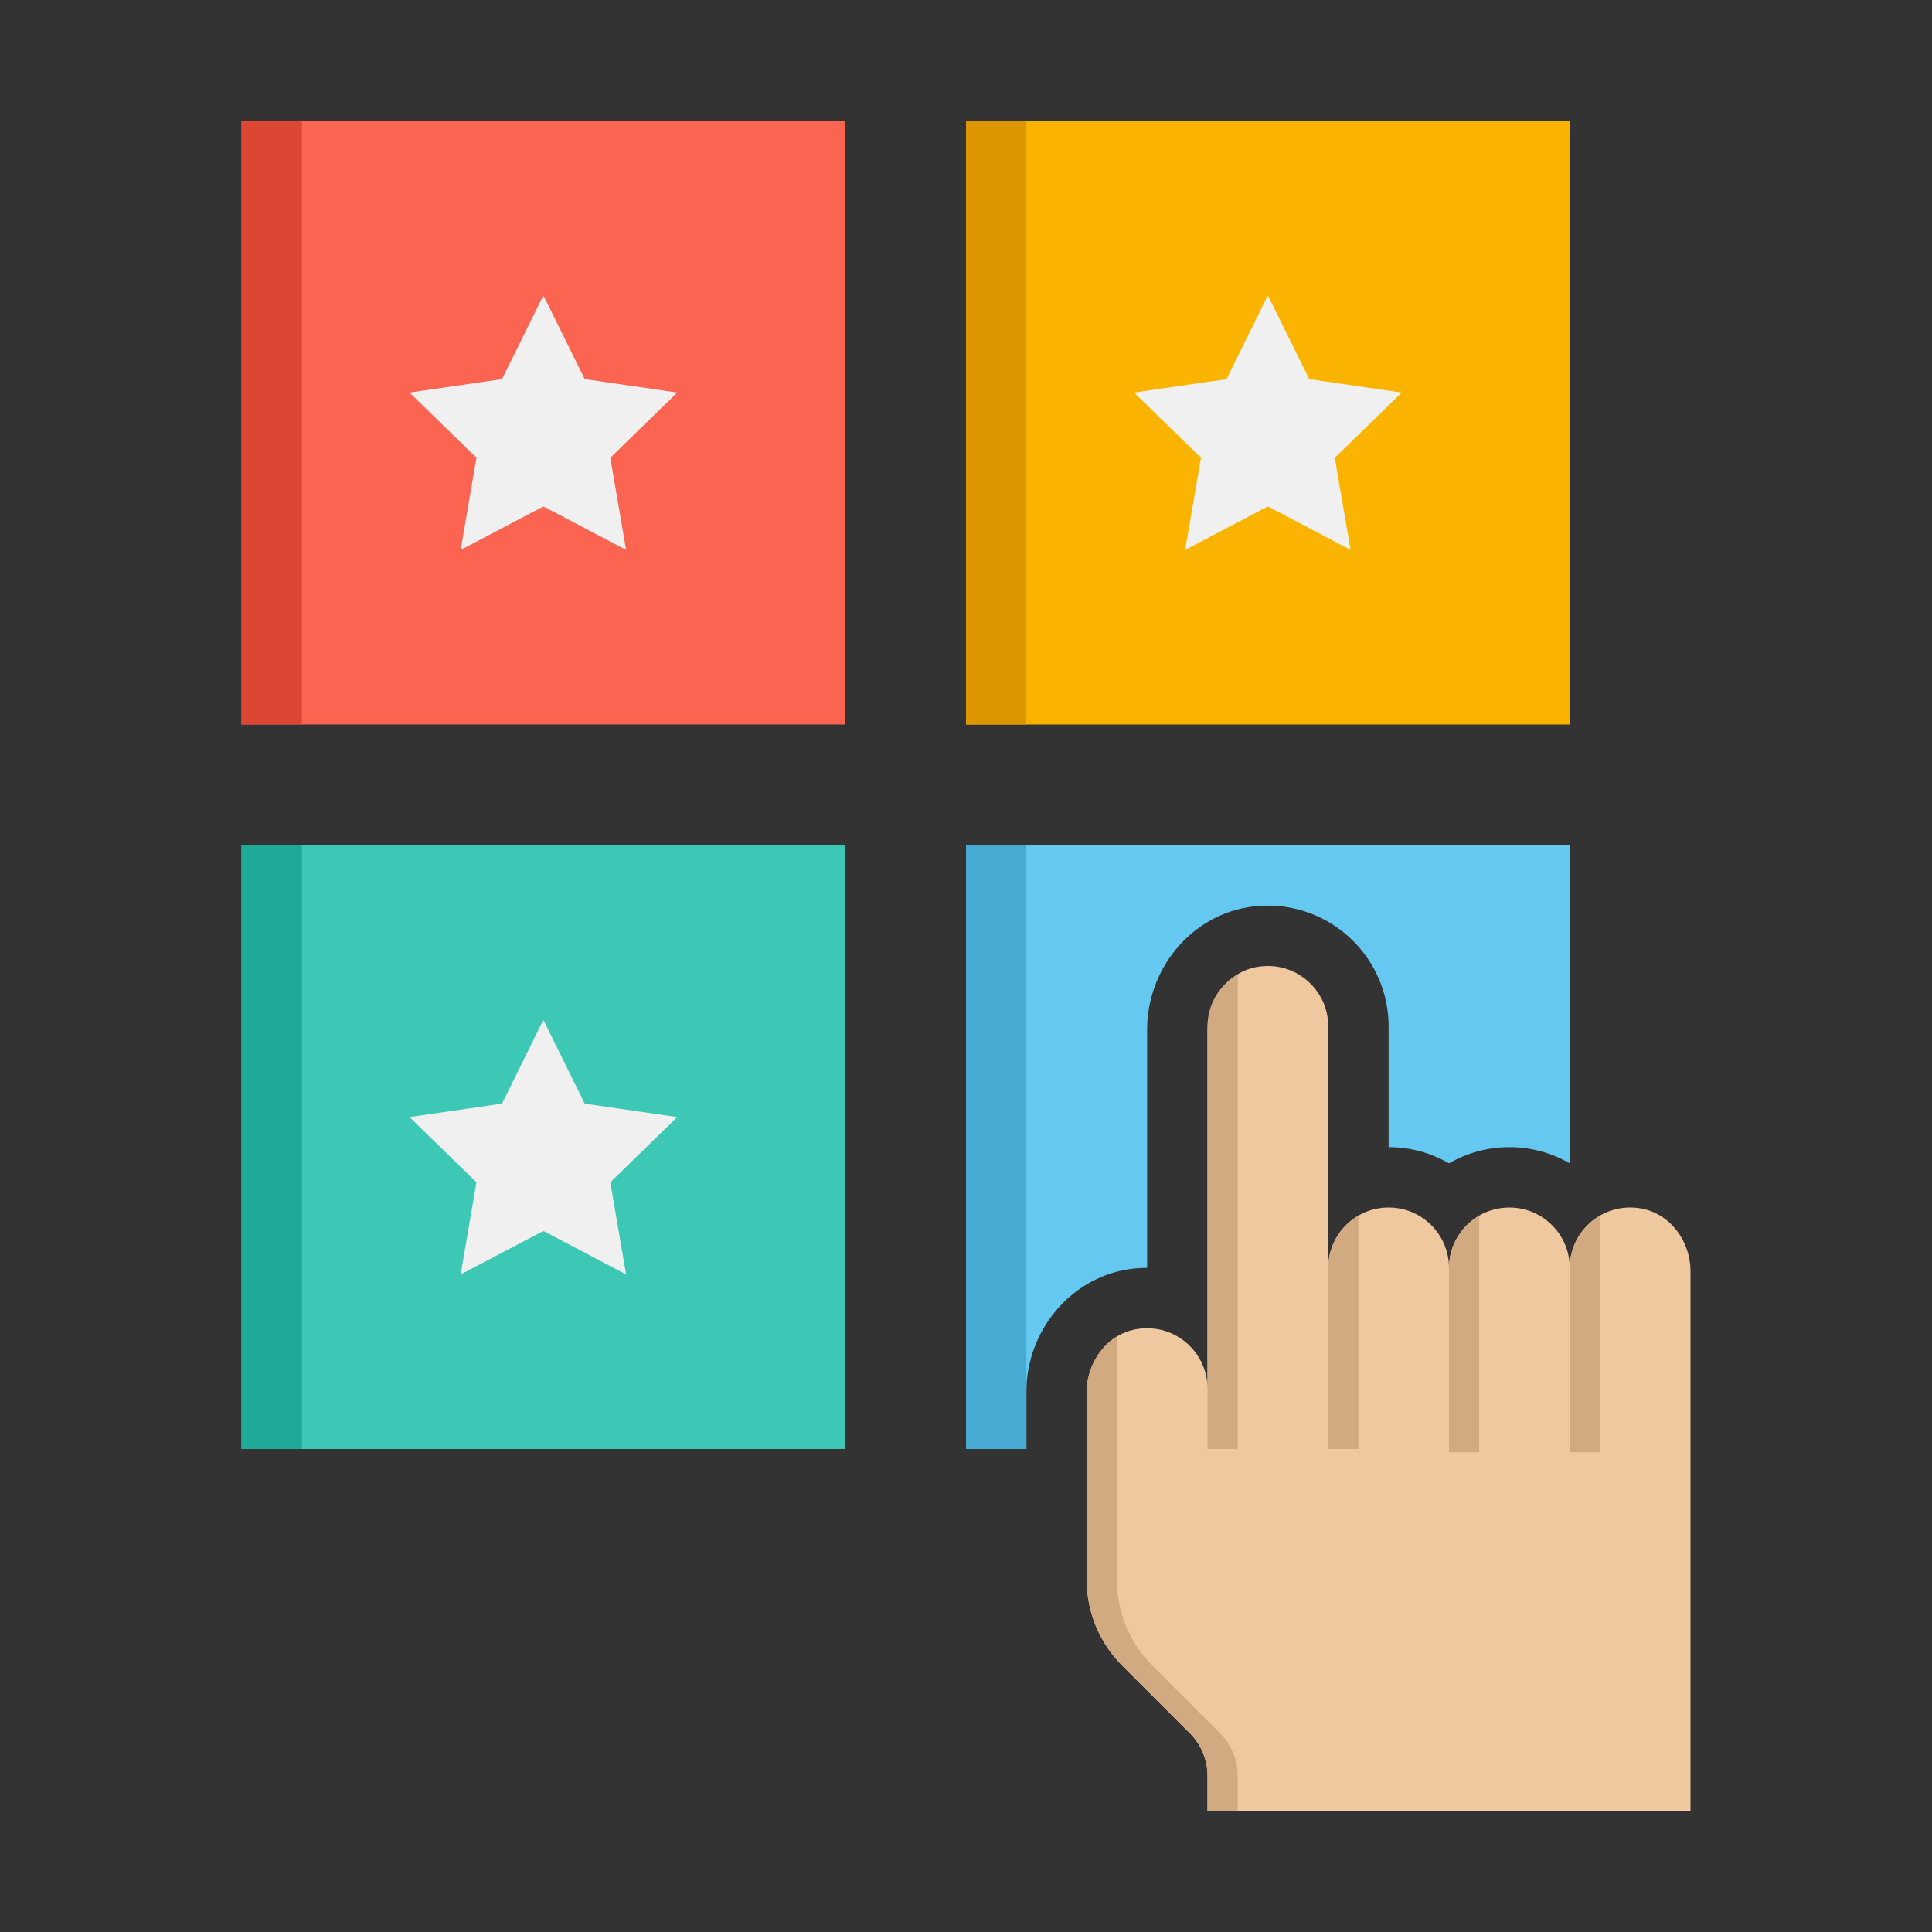
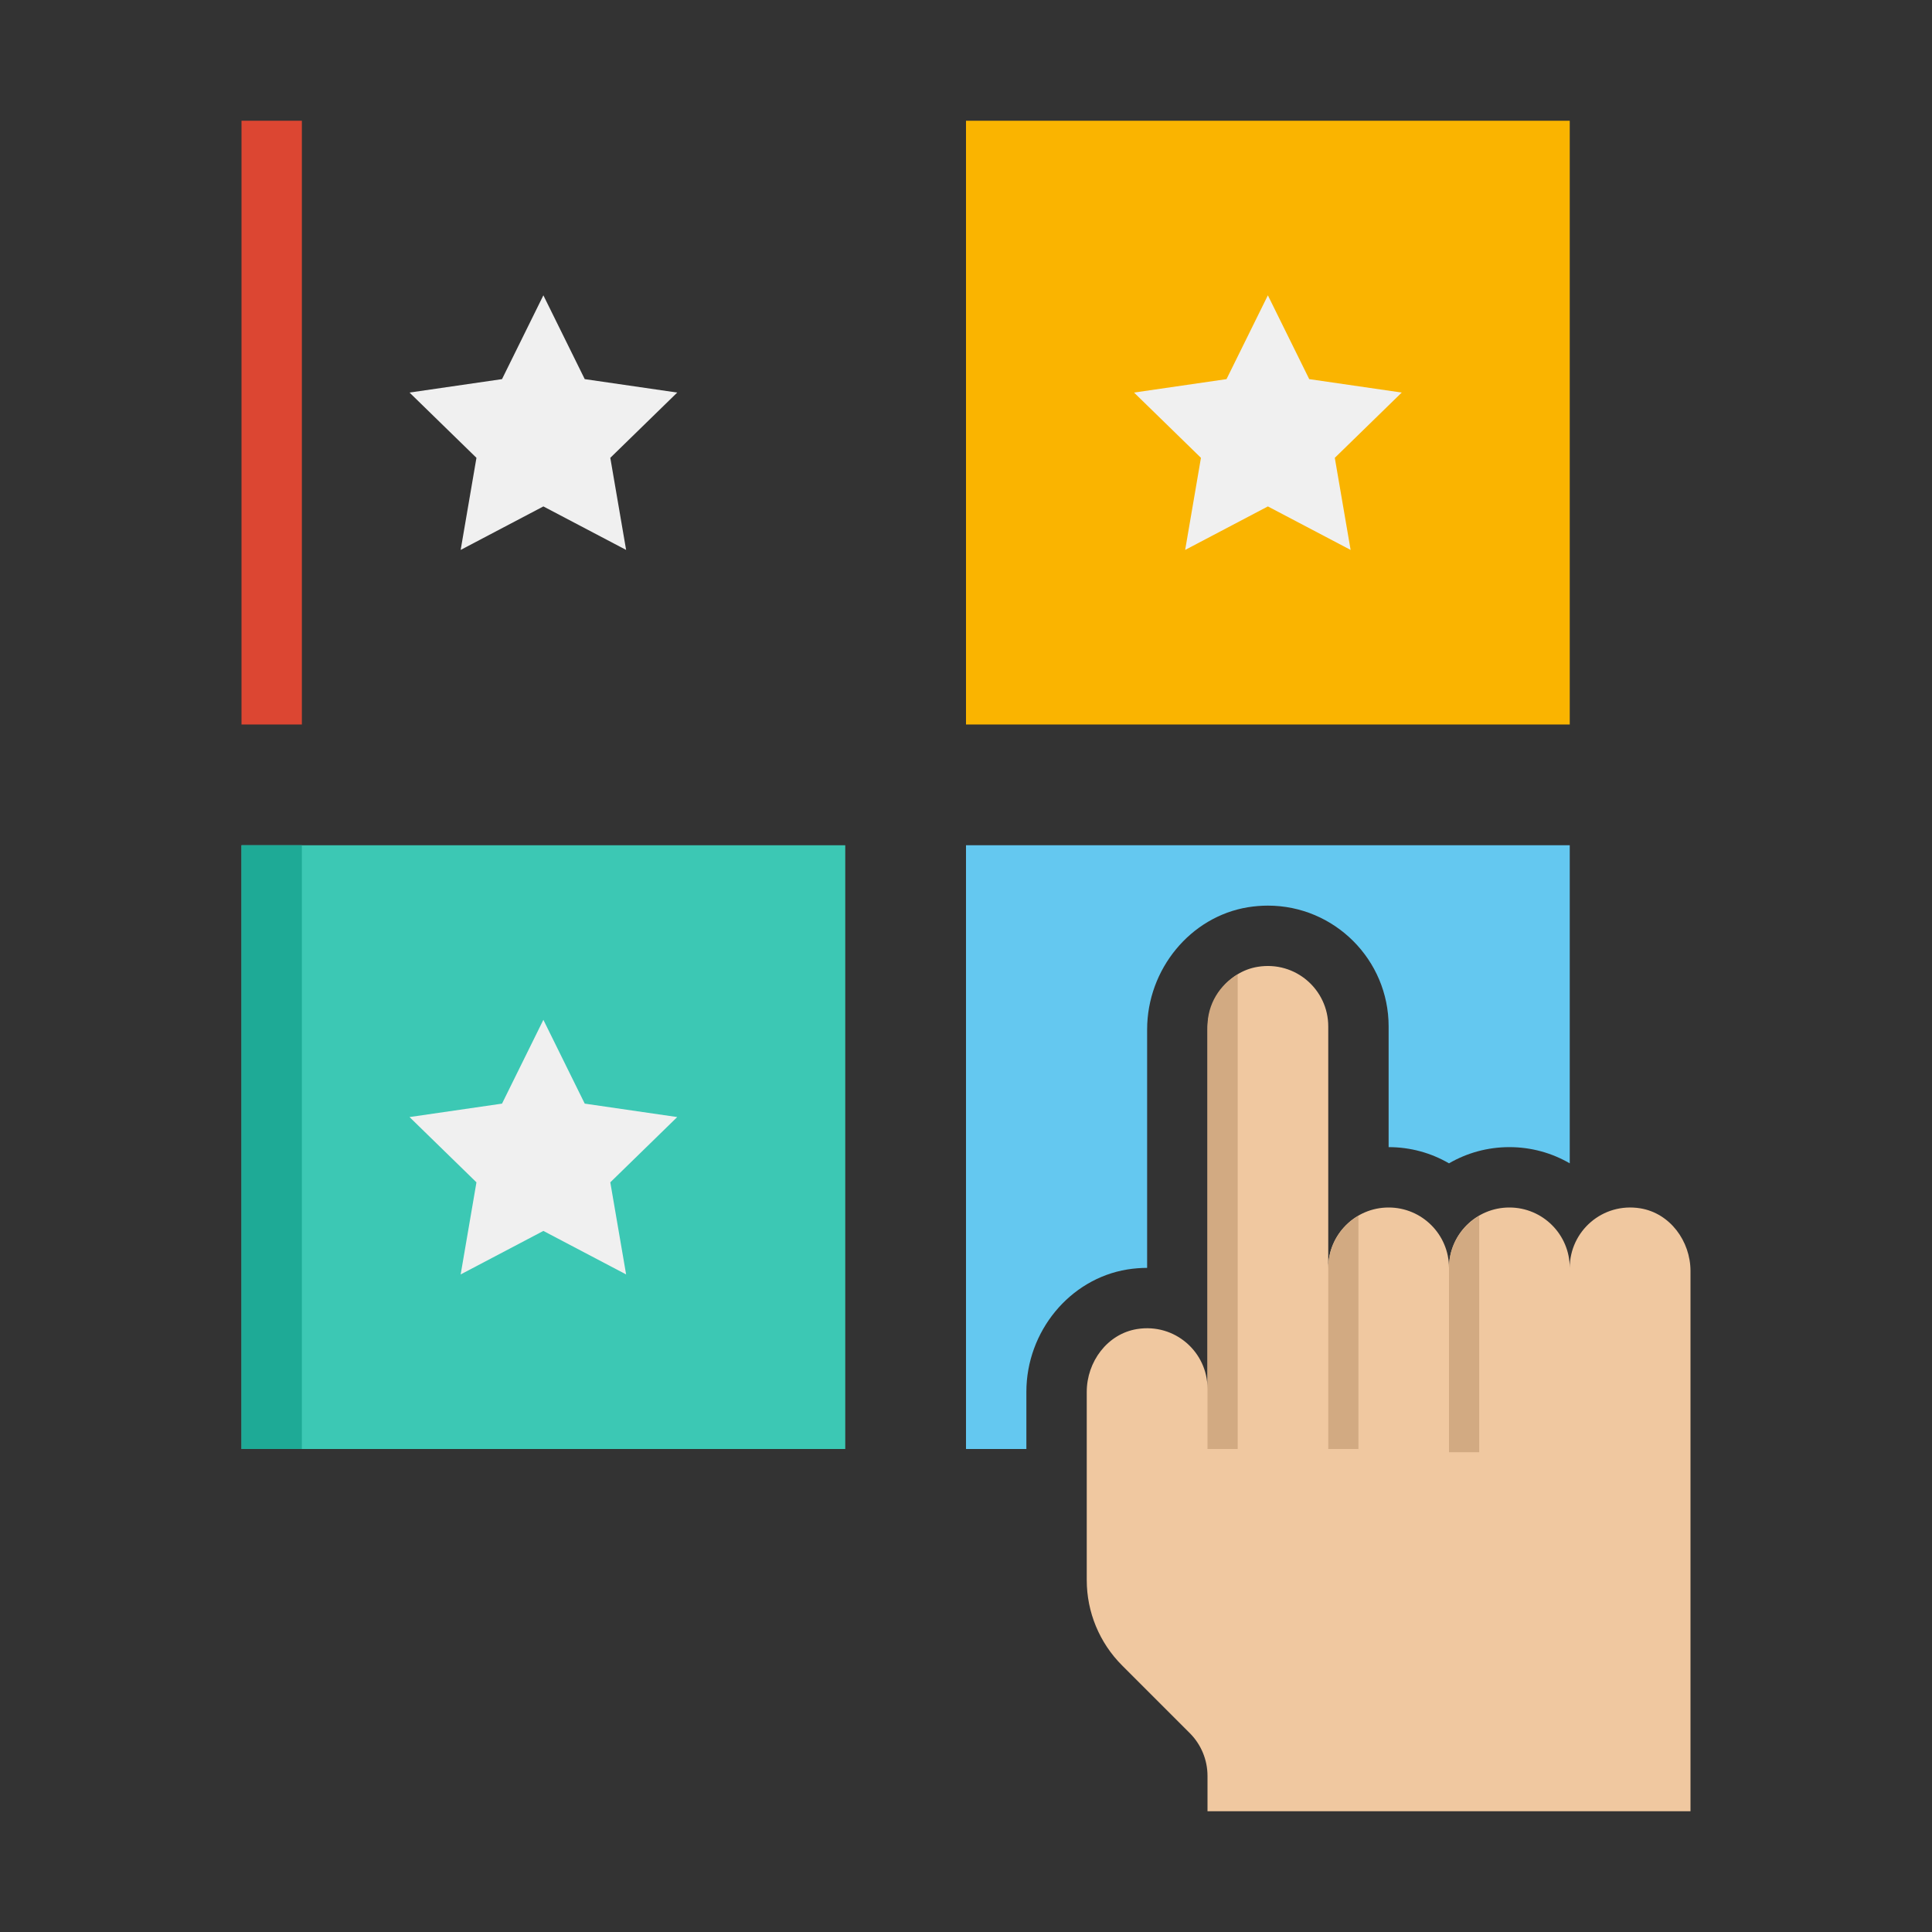
<svg xmlns="http://www.w3.org/2000/svg" height="512" viewBox="0 0 64 64" width="512">
  <rect x="0" y="0" width="64" height="64" fill="#333333" stroke="none" />
  <g id="Icons">
    <g>
      <g>
        <path d="m34 46.107c0-2.001 1.437-3.744 3.343-4.054.221-.035.441-.053.657-.053v-7.893c0-2.001 1.437-3.744 3.343-4.054.222-.035.441-.053.657-.053 2.206 0 4 1.794 4 4v4c.728 0 1.411.195 2 .537.589-.342 1.272-.537 2-.537s1.411.195 2 .537v-10.537h-20v20h2z" fill="#64c8f0" />
      </g>
      <g>
        <path d="m8 28h20v20h-20z" fill="#3cc8b4" />
      </g>
      <g>
        <path d="m8 28h2v20h-2z" fill="#1eaa96" />
      </g>
      <g>
-         <path d="m32 28h2v20h-2z" fill="#46aad2" />
-       </g>
+         </g>
      <g>
        <path d="m56 60v-17.893c0-.996-.681-1.92-1.664-2.08-1.253-.203-2.336.758-2.336 1.973 0-1.105-.895-2-2-2s-2 .895-2 2c0-1.105-.895-2-2-2s-2 .895-2 2v-8c0-1.215-1.083-2.177-2.336-1.973-.983.16-1.664 1.084-1.664 2.08v11.893c0-1.215-1.083-2.176-2.336-1.973-.983.16-1.664 1.084-1.664 2.08v6.236c0 1.061.421 2.078 1.172 2.828l2.243 2.243c.374.375.585.884.585 1.414v1.172z" fill="#f0c8a0" />
      </g>
      <g>
        <g>
-           <path d="m40.414 57.414-2.243-2.243c-.75-.75-1.171-1.767-1.171-2.828v-8.069c-.612.372-1 1.081-1 1.833v6.236c0 1.061.421 2.078 1.172 2.828l2.243 2.243c.374.375.585.884.585 1.414v1.172h1v-1.172c0-.53-.211-1.039-.586-1.414z" fill="#d2aa82" />
-         </g>
+           </g>
      </g>
      <g>
        <g>
-           <path d="m53 40.273v7.834h-1v-6.107c0-.739.404-1.38 1-1.727z" fill="#d2aa82" />
-         </g>
+           </g>
      </g>
      <g>
        <g>
          <path d="m48 48.107v-6.107c0-.738.405-1.376 1-1.723v7.83z" fill="#d2aa82" />
        </g>
      </g>
      <g>
        <g>
          <path d="m44 42v6h1v-7.723c-.595.347-1 .985-1 1.723z" fill="#d2aa82" />
        </g>
      </g>
      <g>
        <g>
          <path d="m40 48h1v-15.723c-.595.346-1 .984-1 1.723z" fill="#d2aa82" />
        </g>
      </g>
      <g>
-         <path d="m8 4h20v20h-20z" fill="#fa6450" />
-       </g>
+         </g>
      <g>
        <path d="m8 4h2v20h-2z" fill="#dc4632" />
      </g>
      <g>
        <path d="m32 4h20v20h-20z" fill="#fab400" />
      </g>
      <g>
-         <path d="m32 4h2v20h-2z" fill="#dc9600" />
-       </g>
+         </g>
      <g>
        <path d="m13.566 13.004 3.064-.445 1.37-2.776 1.37 2.776 3.064.445-2.217 2.162.524 3.051-2.741-1.441-2.74 1.441.523-3.051z" fill="#f0f0f0" />
      </g>
      <g>
        <path d="m37.566 13.004 3.064-.445 1.37-2.776 1.37 2.776 3.064.445-2.217 2.162.524 3.051-2.741-1.441-2.74 1.441.523-3.051z" fill="#f0f0f0" />
      </g>
      <g>
        <path d="m13.566 37.004 3.064-.445 1.37-2.776 1.37 2.776 3.064.445-2.217 2.162.524 3.051-2.741-1.441-2.74 1.441.523-3.051z" fill="#f0f0f0" />
      </g>
    </g>
  </g>
</svg>